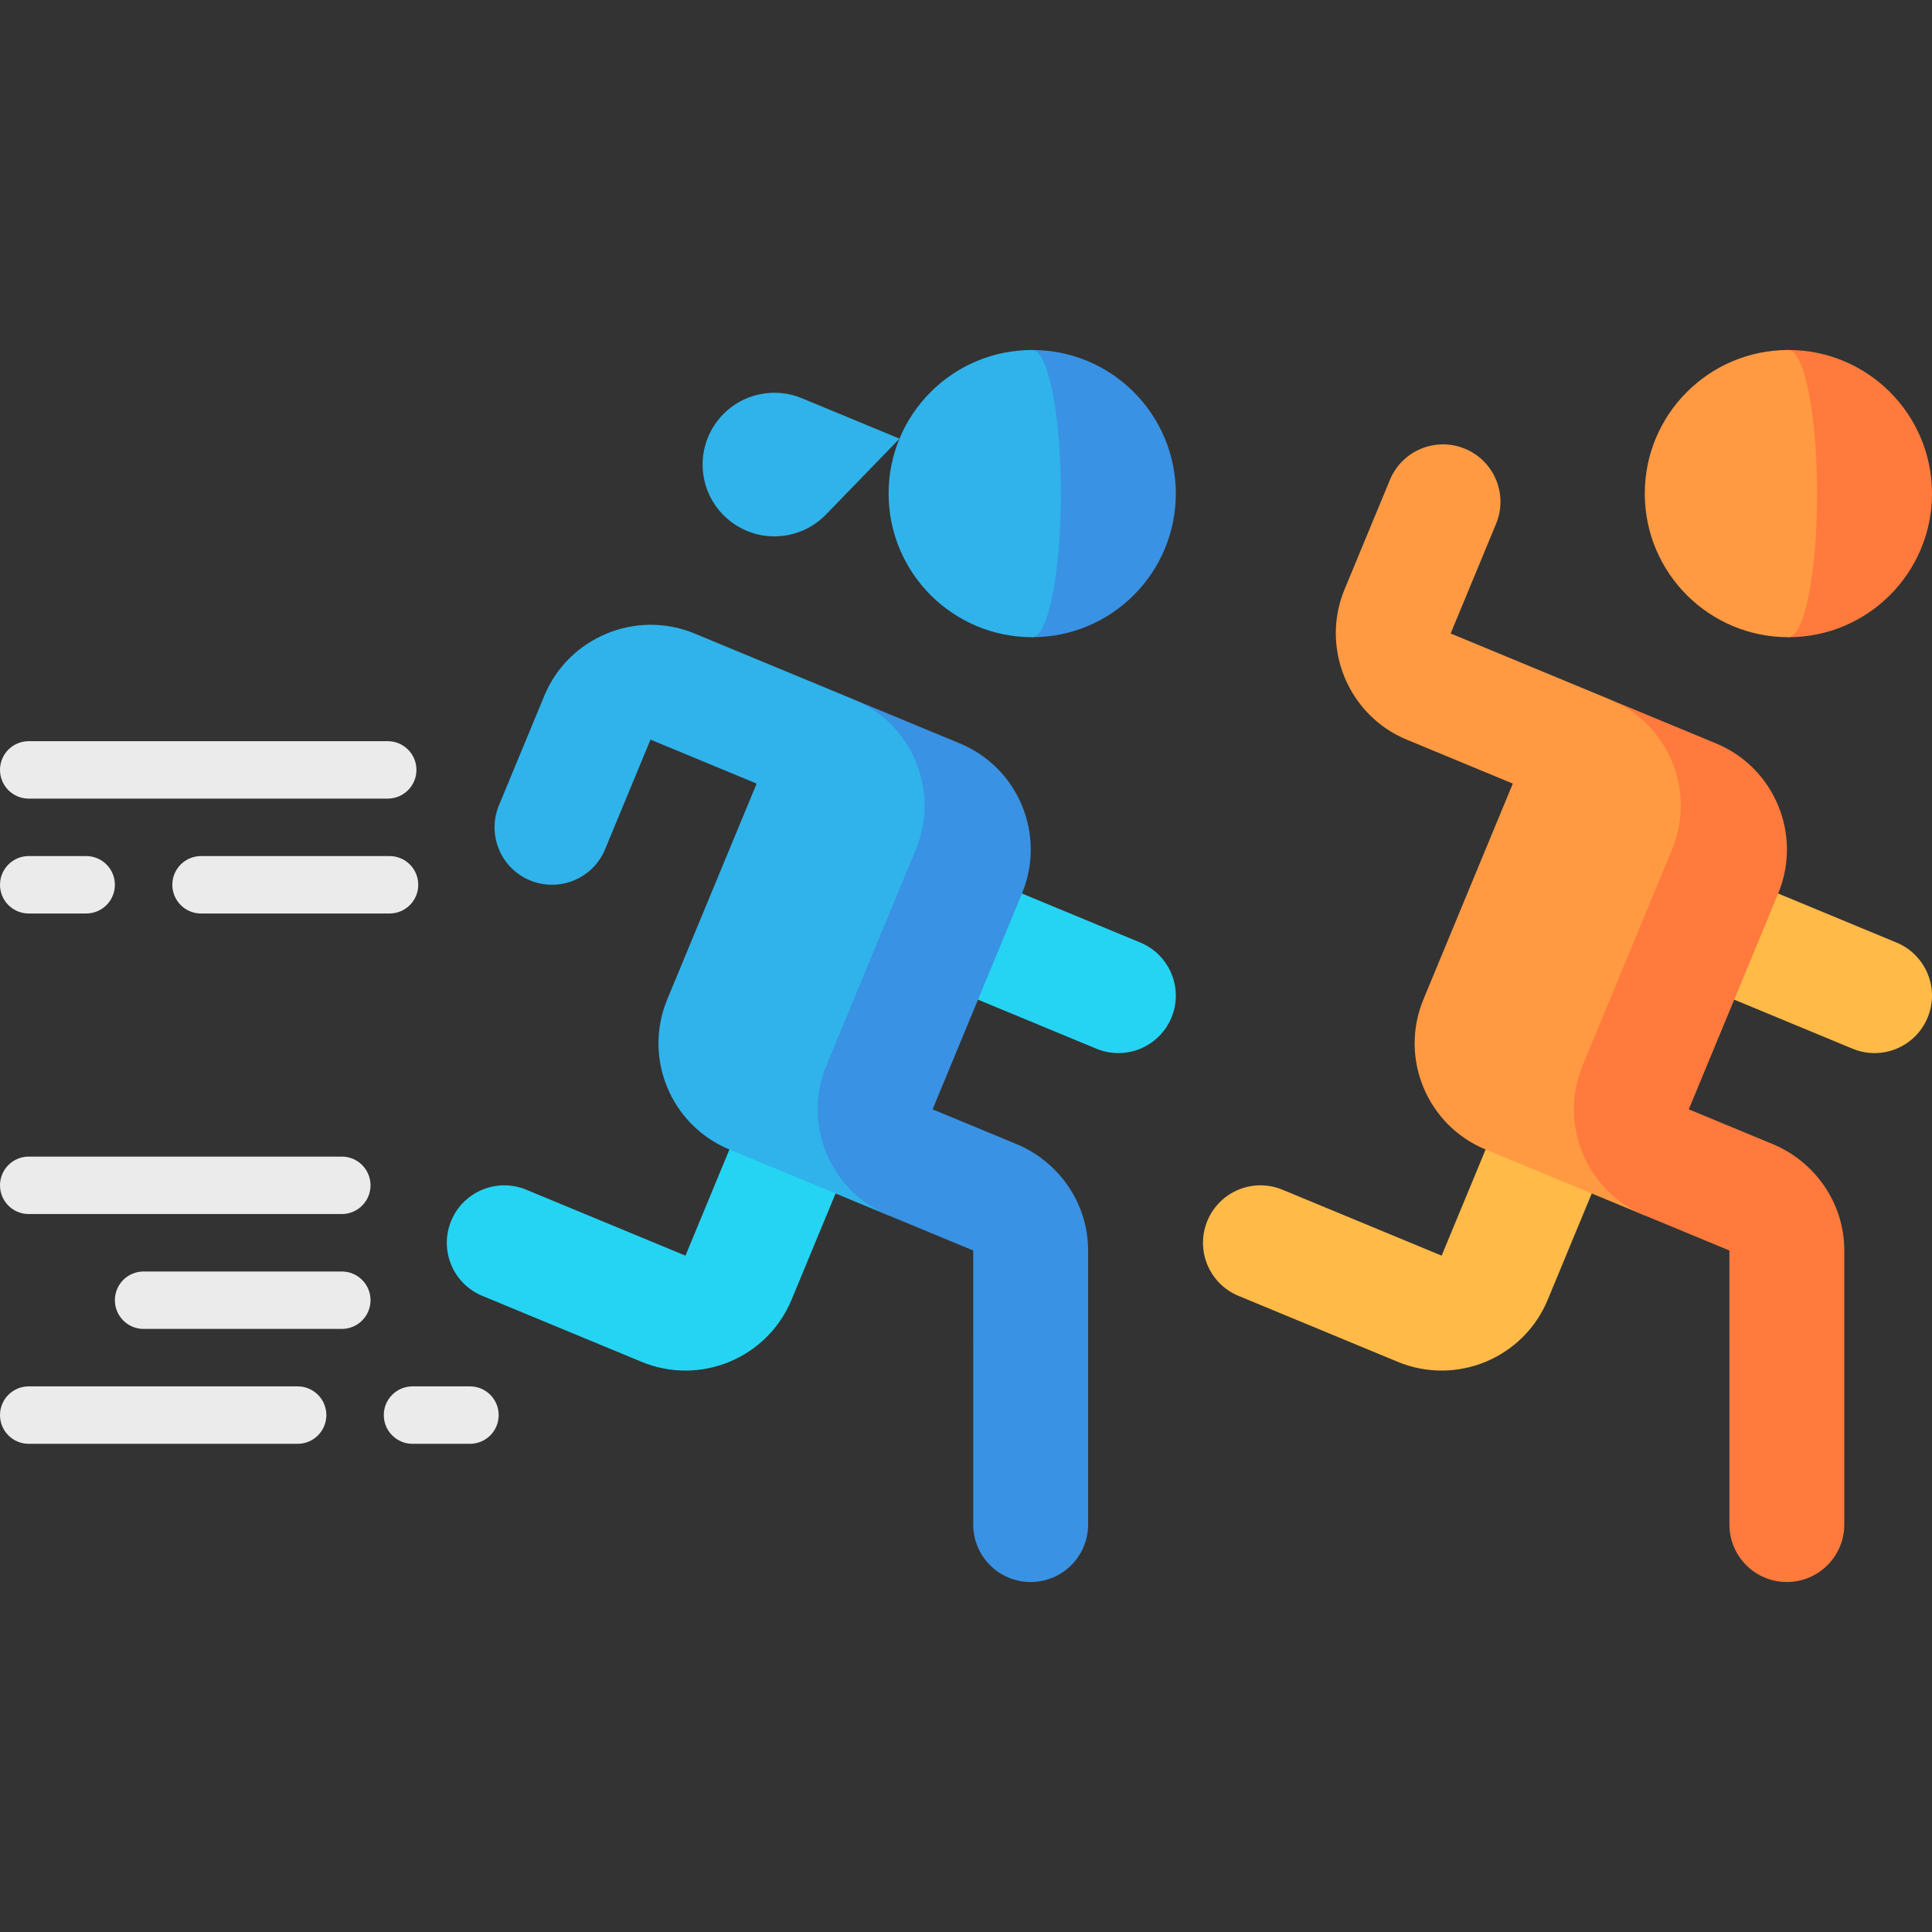
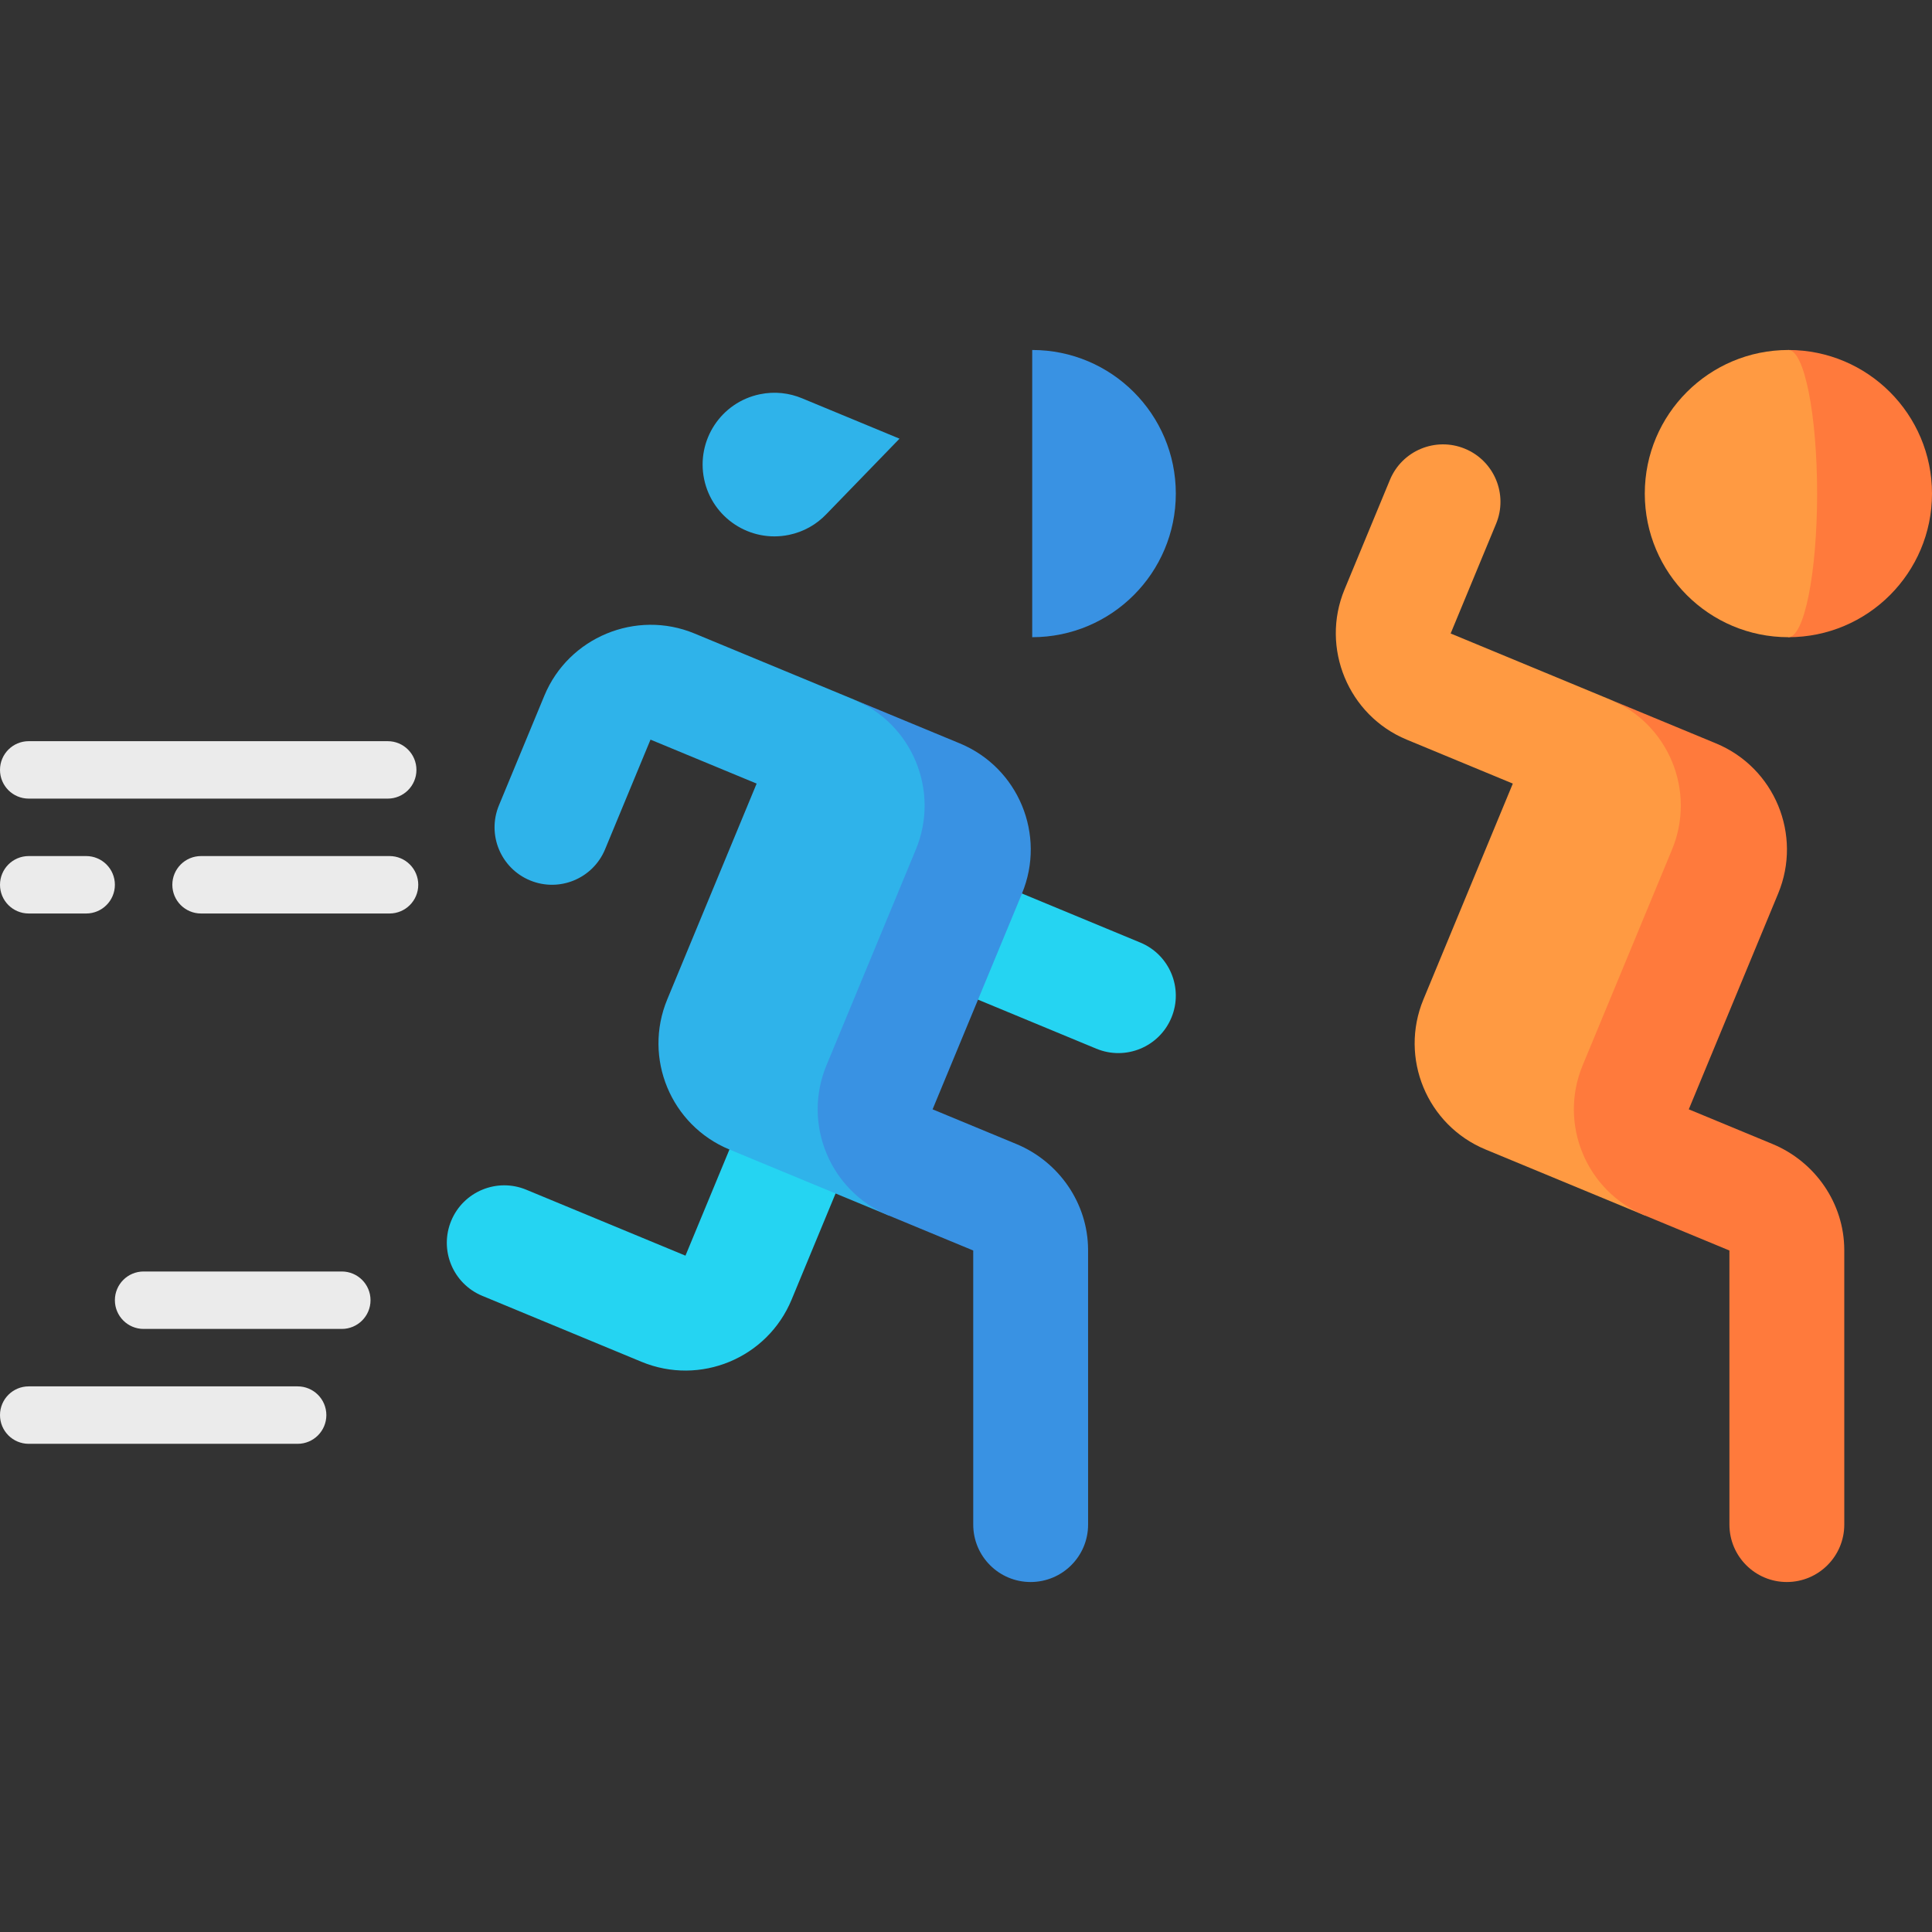
<svg xmlns="http://www.w3.org/2000/svg" id="Capa_1" enable-background="new 0 0 504.5 504.5" height="512" viewBox="0 0 504.5 504.5" width="512">
  <rect x="0" y="0" width="504.5" height="504.5" fill="#333333" stroke="none" />
  <g>
    <path d="m201.955 272.455-22.961 55.433-41.575-17.221c-7.654-3.17-16.428.464-19.598 8.118s.464 16.428 8.118 19.598l41.575 17.221c15.307 6.341 32.856-.928 39.197-16.236l22.961-55.433z" fill="#25d4f2" />
    <path d="m269.539 91.39v75c20.711 0 37.5-16.789 37.5-37.5s-16.789-37.5-37.5-37.5z" fill="#3992e3" />
-     <path d="m277.039 128.89c0-20.711-3.358-37.5-7.5-37.5-20.711 0-37.5 16.789-37.5 37.5s16.789 37.5 37.5 37.5c4.142 0 7.5-16.789 7.5-37.5z" fill="#2fb3ea" />
    <path d="m297.775 246.132-58.619-24.294-11.48 27.716 58.619 24.294c7.654 3.17 16.428-.464 19.598-8.118 3.171-7.653-.464-16.427-8.118-19.598z" fill="#25d4f2" />
    <path d="m229.669 283.936 23.344-56.357c3.172-7.659 2.938-15.874-.004-22.959-2.929-7.091-22.431-18.805-30.09-21.978l-41.575-17.221c-15.242-6.314-32.881.992-39.195 16.236l-11.863 28.64c-3.17 7.654.464 16.428 8.118 19.598s16.428-.464 19.598-8.118l11.863-28.64 27.715 11.48-23.344 56.357c-6.341 15.309.927 32.856 16.236 39.197l41.575 17.221z" fill="#2fb3ea" />
    <path d="m284.133 398.109c.001 8.281-6.709 14.994-15.003 15.001-8.281.001-14.99-6.718-14.991-14.999l-.002-71.569-22.09-9.15c-7.659-3.172-13.302-9.147-16.232-16.238-2.943-7.085-3.177-15.3-.004-22.959l23.344-56.357c3.172-7.659 2.938-15.874-.004-22.959-2.929-7.091-8.573-13.065-16.232-16.238l27.716 11.48c15.309 6.341 22.577 23.888 16.236 39.197l-23.344 56.357 21.859 9.054c11.17 4.627 18.699 15.506 18.743 27.604z" fill="#3992e3" />
-     <path d="m399.415 272.455-22.961 55.433-41.575-17.221c-7.654-3.17-16.428.464-19.598 8.118s.464 16.428 8.118 19.598l41.575 17.221c15.307 6.341 32.856-.928 39.197-16.236l22.961-55.433z" fill="#ffba48" />
    <path d="m467 91.39v75c20.711 0 37.5-16.789 37.5-37.5s-16.789-37.5-37.5-37.5z" fill="#ff7a3c" />
    <path d="m474.5 128.89c0-20.711-3.358-37.5-7.5-37.5-20.711 0-37.5 16.789-37.5 37.5s16.789 37.5 37.5 37.5c4.142 0 7.5-16.789 7.5-37.5z" fill="#ff9a42" />
-     <path d="m495.236 246.132-58.619-24.294-11.48 27.716 58.619 24.294c7.654 3.17 16.428-.464 19.598-8.118 3.171-7.653-.464-16.427-8.118-19.598z" fill="#ffba48" />
    <path d="m427.13 283.936 23.344-56.357c3.172-7.659 2.938-15.874-.004-22.959-2.929-7.091-22.431-18.805-30.09-21.978l-41.575-17.221 11.863-28.64c3.172-7.659-.459-16.426-8.118-19.598-7.65-3.169-16.426.459-19.598 8.118l-11.863 28.64c-6.314 15.244.992 32.883 16.236 39.197l27.716 11.48-23.344 56.357c-6.341 15.309.927 32.856 16.236 39.197l41.575 17.221z" fill="#ff9a42" />
    <path d="m481.594 398.109c.001 8.281-6.709 14.994-15.002 15.001-8.281.001-14.99-6.718-14.991-14.999l-.002-71.569-22.09-9.15c-7.659-3.172-13.302-9.147-16.232-16.238-2.943-7.085-3.177-15.3-.004-22.959l23.344-56.357c3.172-7.659 2.938-15.874-.004-22.959-2.929-7.091-8.573-13.065-16.232-16.238l27.716 11.48c15.309 6.341 22.577 23.888 16.236 39.197l-23.344 56.357 21.859 9.054c11.17 4.627 18.699 15.506 18.743 27.604z" fill="#ff7a3c" />
    <g fill="#ebebeb">
-       <path d="m89.255 317.021h-81.755c-4.143 0-7.5-3.357-7.5-7.5s3.357-7.5 7.5-7.5h81.755c4.143 0 7.5 3.357 7.5 7.5s-3.358 7.5-7.5 7.5z" />
      <path d="m89.255 347.021h-51.755c-4.143 0-7.5-3.357-7.5-7.5s3.357-7.5 7.5-7.5h51.755c4.143 0 7.5 3.357 7.5 7.5s-3.358 7.5-7.5 7.5z" />
      <path d="m77.72 377.021h-70.22c-4.143 0-7.5-3.357-7.5-7.5s3.357-7.5 7.5-7.5h70.22c4.143 0 7.5 3.357 7.5 7.5s-3.358 7.5-7.5 7.5z" />
-       <path d="m122.72 377.021h-15c-4.143 0-7.5-3.357-7.5-7.5s3.357-7.5 7.5-7.5h15c4.143 0 7.5 3.357 7.5 7.5s-3.358 7.5-7.5 7.5z" />
      <path d="m22.5 238.541h-15c-4.143 0-7.5-3.357-7.5-7.5s3.357-7.5 7.5-7.5h15c4.143 0 7.5 3.357 7.5 7.5s-3.357 7.5-7.5 7.5z" />
      <path d="m101.719 238.541h-49.219c-4.143 0-7.5-3.357-7.5-7.5s3.357-7.5 7.5-7.5h49.219c4.143 0 7.5 3.357 7.5 7.5s-3.358 7.5-7.5 7.5z" />
      <path d="m101.244 208.541h-93.744c-4.143 0-7.5-3.357-7.5-7.5s3.357-7.5 7.5-7.5h93.744c4.143 0 7.5 3.357 7.5 7.5s-3.357 7.5-7.5 7.5z" />
    </g>
    <path d="m215.758 134.285 19.132-19.737-25.395-10.519c-3.379-1.425-7.209-1.879-11.071-1.079-10.14 2.099-16.659 12.021-14.56 22.161s12.021 16.659 22.161 14.56c3.863-.799 7.198-2.736 9.733-5.386z" fill="#2fb3ea" />
  </g>
</svg>